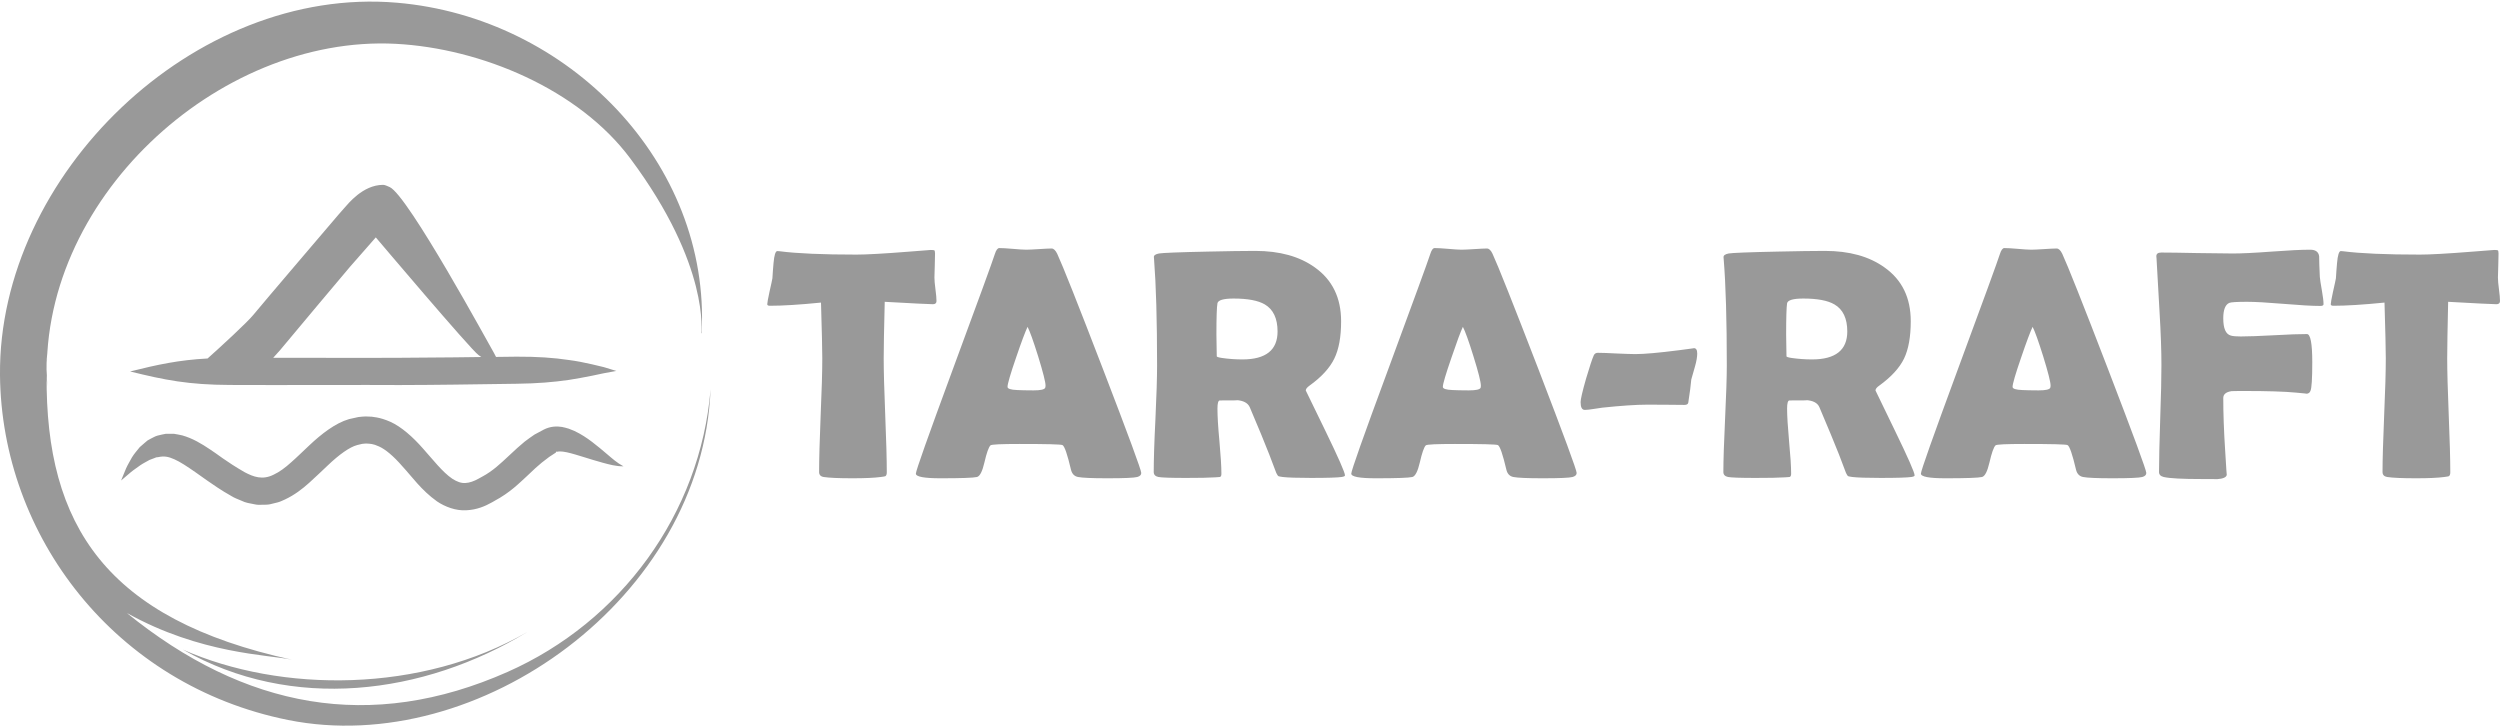
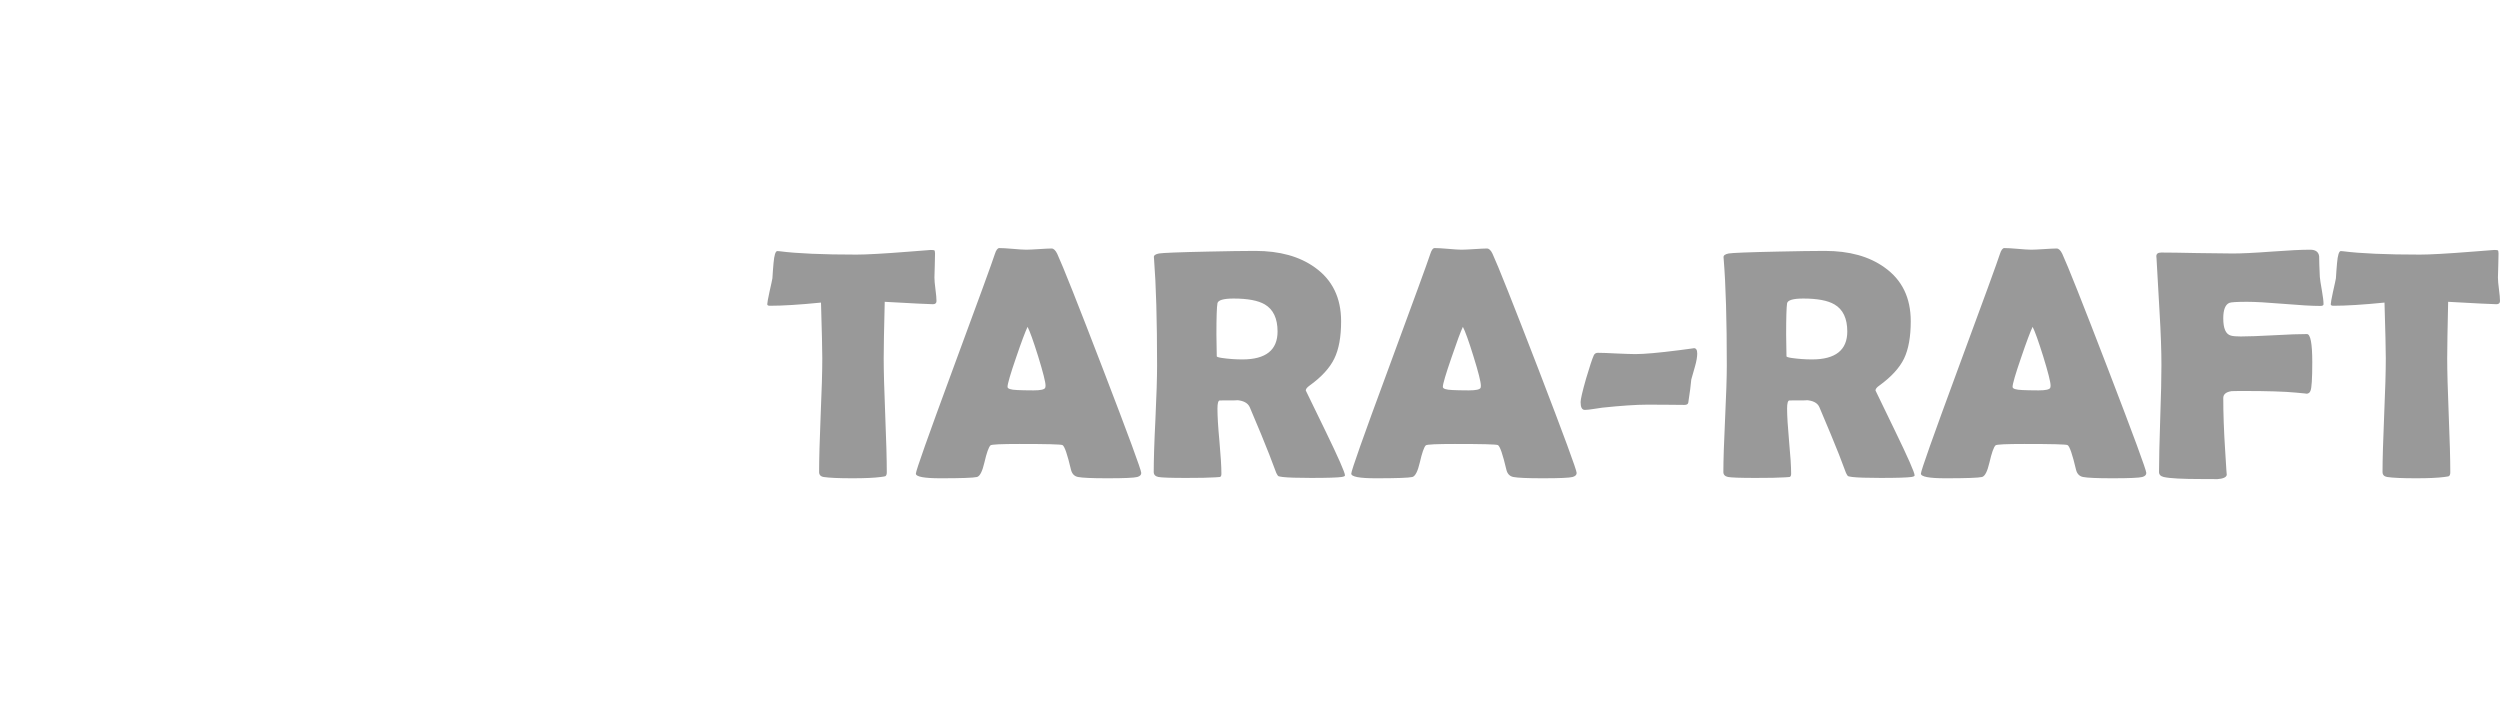
<svg xmlns="http://www.w3.org/2000/svg" xml:space="preserve" width="110px" height="32px" version="1.1" style="shape-rendering:geometricPrecision; text-rendering:geometricPrecision; image-rendering:optimizeQuality; fill-rule:evenodd; clip-rule:evenodd" viewBox="0 0 29.071 8.42">
  <defs>
    <style type="text/css">
   
    .fil0 {fill:#999999;fill-rule:nonzero}
   
  </style>
  </defs>
  <g id="Layer_x0020_1">
    <g id="_2691814103392">
-       <path class="fil0" d="M1.408 5.569c0.04,-0.034 0.077,-0.066 0.114,-0.097 0.036,-0.03 0.075,-0.054 0.109,-0.08 0.036,-0.025 0.074,-0.042 0.107,-0.062l0.053 -0.02 0.025 -0.01c0.008,-0.002 0.017,-0.002 0.025,-0.003 0.066,-0.015 0.117,-0.006 0.186,0.025 0.068,0.03 0.148,0.083 0.243,0.149 0.033,0.023 0.077,0.054 0.14,0.099 0.067,0.045 0.152,0.108 0.283,0.181 0.028,0.018 0.073,0.036 0.117,0.054 0.042,0.022 0.097,0.031 0.152,0.041 0.027,0.007 0.057,0.006 0.087,0.005 0.03,-0.001 0.062,0.001 0.092,-0.006 0.029,-0.007 0.06,-0.014 0.09,-0.022 0.03,-0.008 0.056,-0.022 0.084,-0.034 0.109,-0.051 0.201,-0.122 0.279,-0.192 0.08,-0.071 0.151,-0.142 0.218,-0.204 0.132,-0.126 0.254,-0.213 0.341,-0.236 0.022,-0.005 0.041,-0.009 0.058,-0.014 0.017,-0.003 0.033,-0.002 0.045,-0.004 0.024,0.001 0.037,0.002 0.037,0.002 0,-0.001 0.011,0.001 0.031,0.004 0.02,0.003 0.048,0.012 0.083,0.028 0.071,0.031 0.168,0.11 0.273,0.232 0.109,0.117 0.218,0.276 0.402,0.407 0.093,0.063 0.22,0.111 0.341,0.103 0.121,-0.005 0.22,-0.048 0.296,-0.091 0.02,-0.011 0.039,-0.022 0.039,-0.022 -0.006,0.004 -0.012,0.007 -0.013,0.007 0.189,-0.1 0.296,-0.213 0.378,-0.287 0.04,-0.038 0.075,-0.07 0.104,-0.098 0.029,-0.025 0.053,-0.045 0.073,-0.063 0.03,-0.023 0.059,-0.045 0.086,-0.066 0.028,-0.017 0.054,-0.034 0.078,-0.051 0.001,-0.006 0.003,-0.012 0.004,-0.016 0.002,0.003 0.004,0.007 0.006,0.01 0.001,0.002 0,0 0,0 -0.002,-0.002 0.003,-0.001 0.005,-0.003 0.002,-0.003 0.015,-0.002 0.026,-0.004 0.01,-0.001 0.026,0.002 0.04,0.002l0.047 0.008c0.064,0.014 0.132,0.036 0.201,0.057 0.069,0.021 0.14,0.044 0.215,0.064 0.074,0.02 0.155,0.043 0.242,0.042 -0.075,-0.04 -0.132,-0.092 -0.19,-0.141 -0.058,-0.049 -0.114,-0.097 -0.175,-0.143 -0.061,-0.046 -0.126,-0.09 -0.207,-0.128 -0.021,-0.009 -0.042,-0.018 -0.065,-0.026 -0.026,-0.007 -0.049,-0.015 -0.078,-0.02 -0.057,-0.009 -0.134,-0.01 -0.216,0.033 0.003,-0.002 0.006,-0.004 0.01,-0.005 -0.036,0.018 -0.074,0.039 -0.114,0.061 -0.037,0.025 -0.076,0.053 -0.114,0.082 -0.023,0.02 -0.051,0.044 -0.085,0.073 -0.031,0.029 -0.067,0.062 -0.108,0.1 -0.082,0.076 -0.177,0.169 -0.304,0.236 -0.001,0 -0.007,0.003 -0.013,0.007 -0.001,0 -0.013,0.007 -0.027,0.015 -0.05,0.028 -0.104,0.048 -0.152,0.05 -0.049,0.003 -0.097,-0.014 -0.153,-0.05 -0.114,-0.077 -0.227,-0.225 -0.343,-0.354 -0.115,-0.131 -0.249,-0.25 -0.375,-0.307 -0.063,-0.028 -0.119,-0.044 -0.158,-0.051 -0.039,-0.007 -0.06,-0.009 -0.06,-0.009 0,0 -0.026,-0.002 -0.073,-0.003 -0.023,0.002 -0.051,0.002 -0.083,0.007 -0.032,0.007 -0.068,0.015 -0.108,0.024 -0.159,0.046 -0.321,0.172 -0.463,0.306 -0.072,0.067 -0.142,0.137 -0.211,0.197 -0.069,0.063 -0.138,0.113 -0.203,0.143 -0.129,0.065 -0.233,0.026 -0.336,-0.028 -0.221,-0.127 -0.326,-0.217 -0.398,-0.262 -0.104,-0.07 -0.208,-0.133 -0.33,-0.167 -0.032,-0.006 -0.062,-0.014 -0.094,-0.018 -0.033,-0.001 -0.065,-0.001 -0.097,0 -0.031,0.005 -0.062,0.013 -0.092,0.02 -0.03,0.007 -0.055,0.024 -0.081,0.036 -0.013,0.007 -0.026,0.014 -0.038,0.021l-0.031 0.026c-0.021,0.017 -0.041,0.034 -0.06,0.052 -0.031,0.039 -0.065,0.077 -0.09,0.118 -0.023,0.043 -0.049,0.084 -0.069,0.129 -0.019,0.045 -0.038,0.092 -0.058,0.141zm4.494 2.226c-1.595,0.706 -3.059,0.424 -4.428,-0.686 0.859,0.48 1.65,0.485 1.921,0.544 -2.161,-0.471 -2.866,-1.561 -2.853,-3.305 -0.003,-0.087 -0.002,-0.174 0.008,-0.259 -0.005,0.088 -0.007,0.174 -0.008,0.259 0.002,0.043 0.004,0.085 0.008,0.128 -0.132,-2.15 1.977,-4.092 4.051,-3.985 0.995,0.052 2.131,0.53 2.729,1.334 0.933,1.251 0.824,2.034 0.824,2.034l0.005 -0.006c0.104,-1.975 -1.548,-3.67 -3.544,-3.84 -2.362,-0.202 -4.636,2.007 -4.615,4.329 0.017,1.869 1.334,3.607 3.351,4.012 2.213,0.445 4.815,-1.421 4.912,-3.845 -0.12,1.444 -1.042,2.702 -2.361,3.286zm-3.776 -0.26c1.267,0.724 2.795,0.532 4.01,-0.207 -1.233,0.717 -2.87,0.712 -4.01,0.207zm-0.613 -3.234c0.404,0.1 0.678,0.155 1.161,0.157 0.082,0 0.215,0.001 0.492,0.001 0.329,0 1.108,-0.001 1.108,-0.001 0,0 0.164,0 0.372,0.001 0.209,0 0.464,-0.003 0.644,-0.005 0.37,-0.005 0.598,-0.008 0.718,-0.01 0.241,-0.003 0.43,-0.019 0.609,-0.045 0.089,-0.014 0.176,-0.03 0.266,-0.048 0.044,-0.009 0.09,-0.019 0.137,-0.029 0.047,-0.008 0.096,-0.017 0.147,-0.027 -0.05,-0.015 -0.098,-0.03 -0.144,-0.044 -0.048,-0.011 -0.094,-0.022 -0.138,-0.033 -0.091,-0.021 -0.178,-0.038 -0.268,-0.05 -0.18,-0.027 -0.37,-0.04 -0.612,-0.039l-0.237 0.003c-0.006,-0.014 -0.014,-0.029 -0.024,-0.046 -0.044,-0.074 -0.998,-1.83 -1.212,-1.929 -0.028,-0.01 -0.052,-0.026 -0.077,-0.026 -0.238,0 -0.411,0.226 -0.45,0.268l-0.066 0.075c0,0 -0.911,1.067 -0.994,1.17 -0.067,0.083 -0.375,0.367 -0.531,0.506 -0.335,0.018 -0.576,0.07 -0.901,0.151zm4.084 -0.168l-0.311 0.004c-0.18,0.001 -0.432,0.004 -0.64,0.005 -0.208,0.001 -0.372,0.001 -0.372,0.001l-1.097 -0.001c0.057,-0.06 0.107,-0.12 0.157,-0.181 0.092,-0.113 0.657,-0.783 0.736,-0.877l0.3 -0.342c0,0 1.105,1.306 1.194,1.368 0.011,0.008 0.022,0.016 0.033,0.023z" />
      <path class="fil0" d="M29.071 3.482c0,0.024 -0.014,0.037 -0.041,0.037 -0.047,0 -0.234,-0.01 -0.562,-0.028 -0.007,0.315 -0.011,0.534 -0.011,0.658 0,0.147 0.006,0.368 0.018,0.663 0.012,0.294 0.018,0.515 0.018,0.662 0,0.024 -0.006,0.038 -0.017,0.045 -0.004,0.002 -0.021,0.005 -0.052,0.009 -0.075,0.01 -0.184,0.015 -0.329,0.015 -0.16,0 -0.273,-0.005 -0.337,-0.015 -0.035,-0.006 -0.053,-0.026 -0.053,-0.058 0,-0.147 0.007,-0.367 0.019,-0.66 0.013,-0.294 0.019,-0.514 0.019,-0.661 0,-0.097 -0.005,-0.313 -0.015,-0.649 -0.249,0.025 -0.447,0.037 -0.595,0.037 -0.02,0 -0.03,-0.006 -0.03,-0.018 0,-0.016 0.009,-0.064 0.026,-0.144 0.02,-0.087 0.031,-0.14 0.034,-0.158 0.003,-0.059 0.008,-0.117 0.013,-0.176 0.008,-0.093 0.023,-0.14 0.044,-0.14 0.003,0 0.012,0.001 0.026,0.002 0.202,0.026 0.5,0.039 0.894,0.039 0.112,0 0.318,-0.011 0.619,-0.035 0.162,-0.012 0.244,-0.019 0.245,-0.019 0.025,0 0.039,0.002 0.043,0.005 0.004,0.003 0.006,0.015 0.007,0.036 0,0.034 -0.001,0.081 -0.003,0.14 -0.003,0.066 -0.004,0.113 -0.004,0.14 0,0.031 0.004,0.077 0.012,0.137 0.008,0.061 0.012,0.106 0.012,0.136zm-2.052 0.037c0,0.014 -0.013,0.02 -0.038,0.02 -0.093,0 -0.235,-0.008 -0.424,-0.024 -0.19,-0.016 -0.332,-0.024 -0.426,-0.024 -0.12,0 -0.19,0.004 -0.209,0.013 -0.046,0.021 -0.069,0.081 -0.069,0.179 0,0.118 0.029,0.185 0.089,0.201 0.025,0.007 0.063,0.01 0.114,0.01 0.086,0 0.214,-0.005 0.385,-0.014 0.171,-0.01 0.3,-0.014 0.385,-0.014 0.041,0 0.062,0.109 0.062,0.328 0,0.19 -0.007,0.301 -0.021,0.332 -0.008,0.023 -0.025,0.034 -0.05,0.034 0.016,0 -0.023,-0.005 -0.117,-0.013 -0.134,-0.013 -0.335,-0.019 -0.605,-0.019 -0.087,0 -0.136,0.001 -0.147,0.002 -0.064,0.01 -0.095,0.037 -0.095,0.08 0,0.177 0.007,0.38 0.022,0.61 0.012,0.208 0.019,0.3 0.019,0.278 0,0.032 -0.04,0.051 -0.118,0.056 0.021,-0.001 -0.034,-0.002 -0.166,-0.002 -0.233,0 -0.382,-0.008 -0.45,-0.024 -0.036,-0.009 -0.054,-0.028 -0.054,-0.058 0,-0.138 0.005,-0.345 0.014,-0.622 0.01,-0.277 0.014,-0.484 0.014,-0.622 0,-0.164 -0.007,-0.371 -0.022,-0.619 -0.022,-0.385 -0.034,-0.591 -0.035,-0.62l-0.002 -0.022c-0.002,-0.031 0.017,-0.047 0.056,-0.047 0.092,0 0.231,0.002 0.417,0.006 0.185,0.003 0.325,0.005 0.418,0.005 0.1,0 0.249,-0.007 0.449,-0.022 0.2,-0.015 0.349,-0.022 0.449,-0.022 0.062,0 0.097,0.025 0.104,0.076 0,0.053 0.003,0.134 0.008,0.241 0.002,0.027 0.01,0.08 0.024,0.158 0.012,0.069 0.019,0.122 0.019,0.159zm-2.061 1.962c0,0.023 -0.015,0.038 -0.046,0.047 -0.037,0.01 -0.153,0.015 -0.347,0.015 -0.178,0 -0.292,-0.005 -0.343,-0.015 -0.043,-0.009 -0.069,-0.037 -0.081,-0.084 -0.042,-0.179 -0.075,-0.275 -0.099,-0.287 -0.019,-0.009 -0.186,-0.013 -0.5,-0.013 -0.211,0 -0.324,0.005 -0.337,0.016 -0.021,0.02 -0.045,0.087 -0.071,0.2 -0.024,0.103 -0.052,0.159 -0.086,0.168 -0.042,0.01 -0.184,0.015 -0.425,0.015 -0.19,0 -0.286,-0.018 -0.286,-0.054 0,-0.033 0.141,-0.43 0.422,-1.192 0.305,-0.825 0.47,-1.278 0.496,-1.36 0.015,-0.048 0.033,-0.071 0.052,-0.071 0.034,0 0.086,0.003 0.156,0.009 0.07,0.006 0.123,0.01 0.158,0.01 0.033,0 0.083,-0.003 0.148,-0.007 0.065,-0.004 0.114,-0.007 0.147,-0.007 0.023,0 0.045,0.021 0.065,0.062 0.061,0.131 0.239,0.578 0.533,1.343 0.296,0.77 0.444,1.172 0.444,1.205zm-1.322 -1.699l0 0c-0.026,0.055 -0.071,0.173 -0.133,0.356 -0.067,0.194 -0.1,0.308 -0.1,0.342 0,0.022 0.037,0.034 0.112,0.037 0.038,0.002 0.101,0.004 0.19,0.004 0.082,0 0.127,-0.01 0.136,-0.03 0.002,-0.006 0.004,-0.015 0.004,-0.026 0,-0.041 -0.029,-0.155 -0.086,-0.34 -0.056,-0.179 -0.097,-0.293 -0.123,-0.343zm-1.372 1.727c0,0.009 -0.012,0.015 -0.037,0.019 -0.048,0.007 -0.166,0.011 -0.357,0.011 -0.162,0 -0.273,-0.004 -0.332,-0.011 -0.027,-0.004 -0.042,-0.007 -0.046,-0.009 -0.008,-0.004 -0.016,-0.017 -0.026,-0.038 -0.019,-0.048 -0.046,-0.12 -0.082,-0.216 -0.049,-0.124 -0.125,-0.308 -0.228,-0.55 -0.022,-0.049 -0.074,-0.076 -0.155,-0.081 0.037,0.003 -0.027,0.004 -0.192,0.004 -0.019,0 -0.028,0.032 -0.028,0.095 0,0.085 0.008,0.211 0.023,0.379 0.016,0.168 0.024,0.294 0.024,0.379 0,0.021 -0.006,0.033 -0.017,0.037 -0.018,0.001 -0.035,0.002 -0.052,0.004 -0.074,0.005 -0.188,0.007 -0.344,0.007 -0.178,0 -0.284,-0.004 -0.321,-0.011 -0.036,-0.008 -0.054,-0.027 -0.054,-0.058 0,-0.137 0.007,-0.343 0.02,-0.619 0.013,-0.276 0.02,-0.483 0.02,-0.621 0,-0.527 -0.012,-0.937 -0.036,-1.232l-0.002 -0.026c-0.001,-0.021 0.019,-0.035 0.059,-0.043 0.04,-0.007 0.23,-0.015 0.57,-0.022 0.23,-0.005 0.413,-0.008 0.55,-0.008 0.284,0 0.515,0.064 0.694,0.193 0.203,0.144 0.304,0.352 0.304,0.625 0,0.181 -0.026,0.326 -0.078,0.434 -0.052,0.108 -0.149,0.214 -0.289,0.315 -0.029,0.02 -0.043,0.039 -0.043,0.056 0,-0.001 0.076,0.155 0.227,0.469 0.152,0.313 0.228,0.486 0.228,0.518zm-0.783 -1.673l0 0c0,-0.152 -0.05,-0.257 -0.15,-0.315 -0.077,-0.045 -0.197,-0.068 -0.362,-0.068 -0.118,0 -0.181,0.019 -0.188,0.055 -0.007,0.042 -0.011,0.164 -0.011,0.365 0,0.029 0,0.071 0.002,0.127 0.001,0.056 0.002,0.098 0.002,0.125 0,0.006 0.019,0.013 0.059,0.019 0.076,0.011 0.156,0.017 0.239,0.017 0.272,0 0.409,-0.109 0.409,-0.325zm-1.745 0.256c0,0.038 -0.008,0.088 -0.026,0.151 -0.015,0.049 -0.029,0.1 -0.043,0.151 -0.005,0.062 -0.017,0.152 -0.035,0.27 -0.004,0.018 -0.019,0.026 -0.045,0.026 -0.047,0 -0.118,0 -0.214,-0.002 -0.095,-0.001 -0.167,-0.001 -0.215,-0.001 -0.131,0 -0.306,0.012 -0.526,0.035 -0.013,0.001 -0.046,0.006 -0.101,0.015 -0.043,0.007 -0.078,0.011 -0.102,0.011 -0.033,0 -0.049,-0.03 -0.049,-0.091 0,-0.033 0.021,-0.123 0.063,-0.271 0.042,-0.14 0.071,-0.231 0.09,-0.272 0.009,-0.02 0.025,-0.03 0.048,-0.03 0.049,0 0.122,0.003 0.219,0.008 0.097,0.004 0.17,0.007 0.218,0.007 0.102,0 0.271,-0.015 0.506,-0.045 0.123,-0.016 0.181,-0.024 0.173,-0.024 0.026,0 0.039,0.02 0.039,0.062zm-1.402 1.389c0,0.023 -0.016,0.038 -0.047,0.047 -0.037,0.01 -0.153,0.015 -0.347,0.015 -0.177,0 -0.292,-0.005 -0.343,-0.015 -0.042,-0.009 -0.069,-0.037 -0.08,-0.084 -0.042,-0.179 -0.075,-0.275 -0.099,-0.287 -0.02,-0.009 -0.186,-0.013 -0.5,-0.013 -0.211,0 -0.324,0.005 -0.338,0.016 -0.021,0.02 -0.044,0.087 -0.07,0.2 -0.024,0.103 -0.053,0.159 -0.086,0.168 -0.043,0.01 -0.184,0.015 -0.426,0.015 -0.19,0 -0.285,-0.018 -0.285,-0.054 0,-0.033 0.14,-0.43 0.422,-1.192 0.304,-0.825 0.47,-1.278 0.496,-1.36 0.015,-0.048 0.032,-0.071 0.052,-0.071 0.034,0 0.085,0.003 0.156,0.009 0.07,0.006 0.123,0.01 0.157,0.01 0.034,0 0.083,-0.003 0.149,-0.007 0.065,-0.004 0.114,-0.007 0.146,-0.007 0.024,0 0.046,0.021 0.065,0.062 0.061,0.131 0.239,0.578 0.534,1.343 0.296,0.77 0.444,1.172 0.444,1.205zm-1.323 -1.699l0 0c-0.026,0.055 -0.07,0.173 -0.132,0.356 -0.067,0.194 -0.101,0.308 -0.101,0.342 0,0.022 0.037,0.034 0.112,0.037 0.039,0.002 0.102,0.004 0.19,0.004 0.082,0 0.128,-0.01 0.137,-0.03 0.002,-0.006 0.003,-0.015 0.003,-0.026 0,-0.041 -0.028,-0.155 -0.086,-0.34 -0.055,-0.179 -0.097,-0.293 -0.123,-0.343zm-1.371 1.727c0,0.009 -0.013,0.015 -0.038,0.019 -0.047,0.007 -0.166,0.011 -0.356,0.011 -0.163,0 -0.274,-0.004 -0.332,-0.011 -0.027,-0.004 -0.043,-0.007 -0.047,-0.009 -0.007,-0.004 -0.016,-0.017 -0.026,-0.038 -0.019,-0.048 -0.046,-0.12 -0.082,-0.216 -0.048,-0.124 -0.124,-0.308 -0.227,-0.55 -0.023,-0.049 -0.075,-0.076 -0.155,-0.081 0.037,0.003 -0.027,0.004 -0.192,0.004 -0.019,0 -0.028,0.032 -0.028,0.095 0,0.085 0.007,0.211 0.023,0.379 0.015,0.168 0.023,0.294 0.023,0.379 0,0.021 -0.005,0.033 -0.017,0.037 -0.017,0.001 -0.034,0.002 -0.052,0.004 -0.073,0.005 -0.188,0.007 -0.343,0.007 -0.178,0 -0.285,-0.004 -0.321,-0.011 -0.036,-0.008 -0.054,-0.027 -0.054,-0.058 0,-0.137 0.006,-0.343 0.02,-0.619 0.013,-0.276 0.019,-0.483 0.019,-0.621 0,-0.527 -0.012,-0.937 -0.035,-1.232l-0.002 -0.026c-0.002,-0.021 0.018,-0.035 0.059,-0.043 0.04,-0.007 0.23,-0.015 0.569,-0.022 0.231,-0.005 0.414,-0.008 0.551,-0.008 0.283,0 0.515,0.064 0.694,0.193 0.202,0.144 0.304,0.352 0.304,0.625 0,0.181 -0.026,0.326 -0.079,0.434 -0.052,0.108 -0.148,0.214 -0.289,0.315 -0.028,0.02 -0.043,0.039 -0.043,0.056 0,-0.001 0.076,0.155 0.228,0.469 0.152,0.313 0.228,0.486 0.228,0.518zm-0.784 -1.673l0 0c0,-0.152 -0.05,-0.257 -0.149,-0.315 -0.077,-0.045 -0.198,-0.068 -0.362,-0.068 -0.118,0 -0.181,0.019 -0.188,0.055 -0.008,0.042 -0.012,0.164 -0.012,0.365 0,0.029 0.001,0.071 0.002,0.127 0.001,0.056 0.002,0.098 0.002,0.125 0,0.006 0.02,0.013 0.06,0.019 0.076,0.011 0.155,0.017 0.239,0.017 0.272,0 0.408,-0.109 0.408,-0.325zm-1.585 1.645c0,0.023 -0.015,0.038 -0.046,0.047 -0.037,0.01 -0.153,0.015 -0.347,0.015 -0.178,0 -0.292,-0.005 -0.343,-0.015 -0.043,-0.009 -0.069,-0.037 -0.081,-0.084 -0.042,-0.179 -0.075,-0.275 -0.099,-0.287 -0.019,-0.009 -0.186,-0.013 -0.499,-0.013 -0.212,0 -0.324,0.005 -0.338,0.016 -0.021,0.02 -0.045,0.087 -0.071,0.2 -0.024,0.103 -0.052,0.159 -0.086,0.168 -0.042,0.01 -0.184,0.015 -0.425,0.015 -0.19,0 -0.286,-0.018 -0.286,-0.054 0,-0.033 0.141,-0.43 0.422,-1.192 0.305,-0.825 0.47,-1.278 0.496,-1.36 0.015,-0.048 0.033,-0.071 0.052,-0.071 0.034,0 0.086,0.003 0.156,0.009 0.07,0.006 0.123,0.01 0.158,0.01 0.033,0 0.083,-0.003 0.148,-0.007 0.065,-0.004 0.114,-0.007 0.147,-0.007 0.023,0 0.045,0.021 0.065,0.062 0.061,0.131 0.239,0.578 0.533,1.343 0.296,0.77 0.444,1.172 0.444,1.205zm-1.322 -1.699l0 0c-0.026,0.055 -0.071,0.173 -0.133,0.356 -0.067,0.194 -0.1,0.308 -0.1,0.342 0,0.022 0.037,0.034 0.112,0.037 0.038,0.002 0.101,0.004 0.19,0.004 0.082,0 0.127,-0.01 0.136,-0.03 0.002,-0.006 0.004,-0.015 0.004,-0.026 0,-0.041 -0.029,-0.155 -0.086,-0.34 -0.056,-0.179 -0.097,-0.293 -0.123,-0.343zm-1.059 -0.3c0,0.024 -0.014,0.037 -0.041,0.037 -0.047,0 -0.234,-0.01 -0.561,-0.028 -0.008,0.315 -0.012,0.534 -0.012,0.658 0,0.147 0.006,0.368 0.018,0.663 0.012,0.294 0.018,0.515 0.018,0.662 0,0.024 -0.006,0.038 -0.017,0.045 -0.004,0.002 -0.021,0.005 -0.052,0.009 -0.075,0.01 -0.184,0.015 -0.329,0.015 -0.16,0 -0.273,-0.005 -0.337,-0.015 -0.035,-0.006 -0.052,-0.026 -0.052,-0.058 0,-0.147 0.006,-0.367 0.018,-0.66 0.013,-0.294 0.019,-0.514 0.019,-0.661 0,-0.097 -0.005,-0.313 -0.015,-0.649 -0.249,0.025 -0.447,0.037 -0.595,0.037 -0.02,0 -0.03,-0.006 -0.03,-0.018 0,-0.016 0.009,-0.064 0.026,-0.144 0.02,-0.087 0.031,-0.14 0.034,-0.158 0.003,-0.059 0.008,-0.117 0.013,-0.176 0.008,-0.093 0.023,-0.14 0.044,-0.14 0.003,0 0.012,0.001 0.027,0.002 0.201,0.026 0.499,0.039 0.893,0.039 0.112,0 0.319,-0.011 0.62,-0.035 0.161,-0.012 0.243,-0.019 0.244,-0.019 0.025,0 0.039,0.002 0.043,0.005 0.004,0.003 0.006,0.015 0.007,0.036 0,0.034 -0.001,0.081 -0.003,0.14 -0.003,0.066 -0.004,0.113 -0.004,0.14 0,0.031 0.004,0.077 0.012,0.137 0.008,0.061 0.012,0.106 0.012,0.136z" />
    </g>
  </g>
</svg>